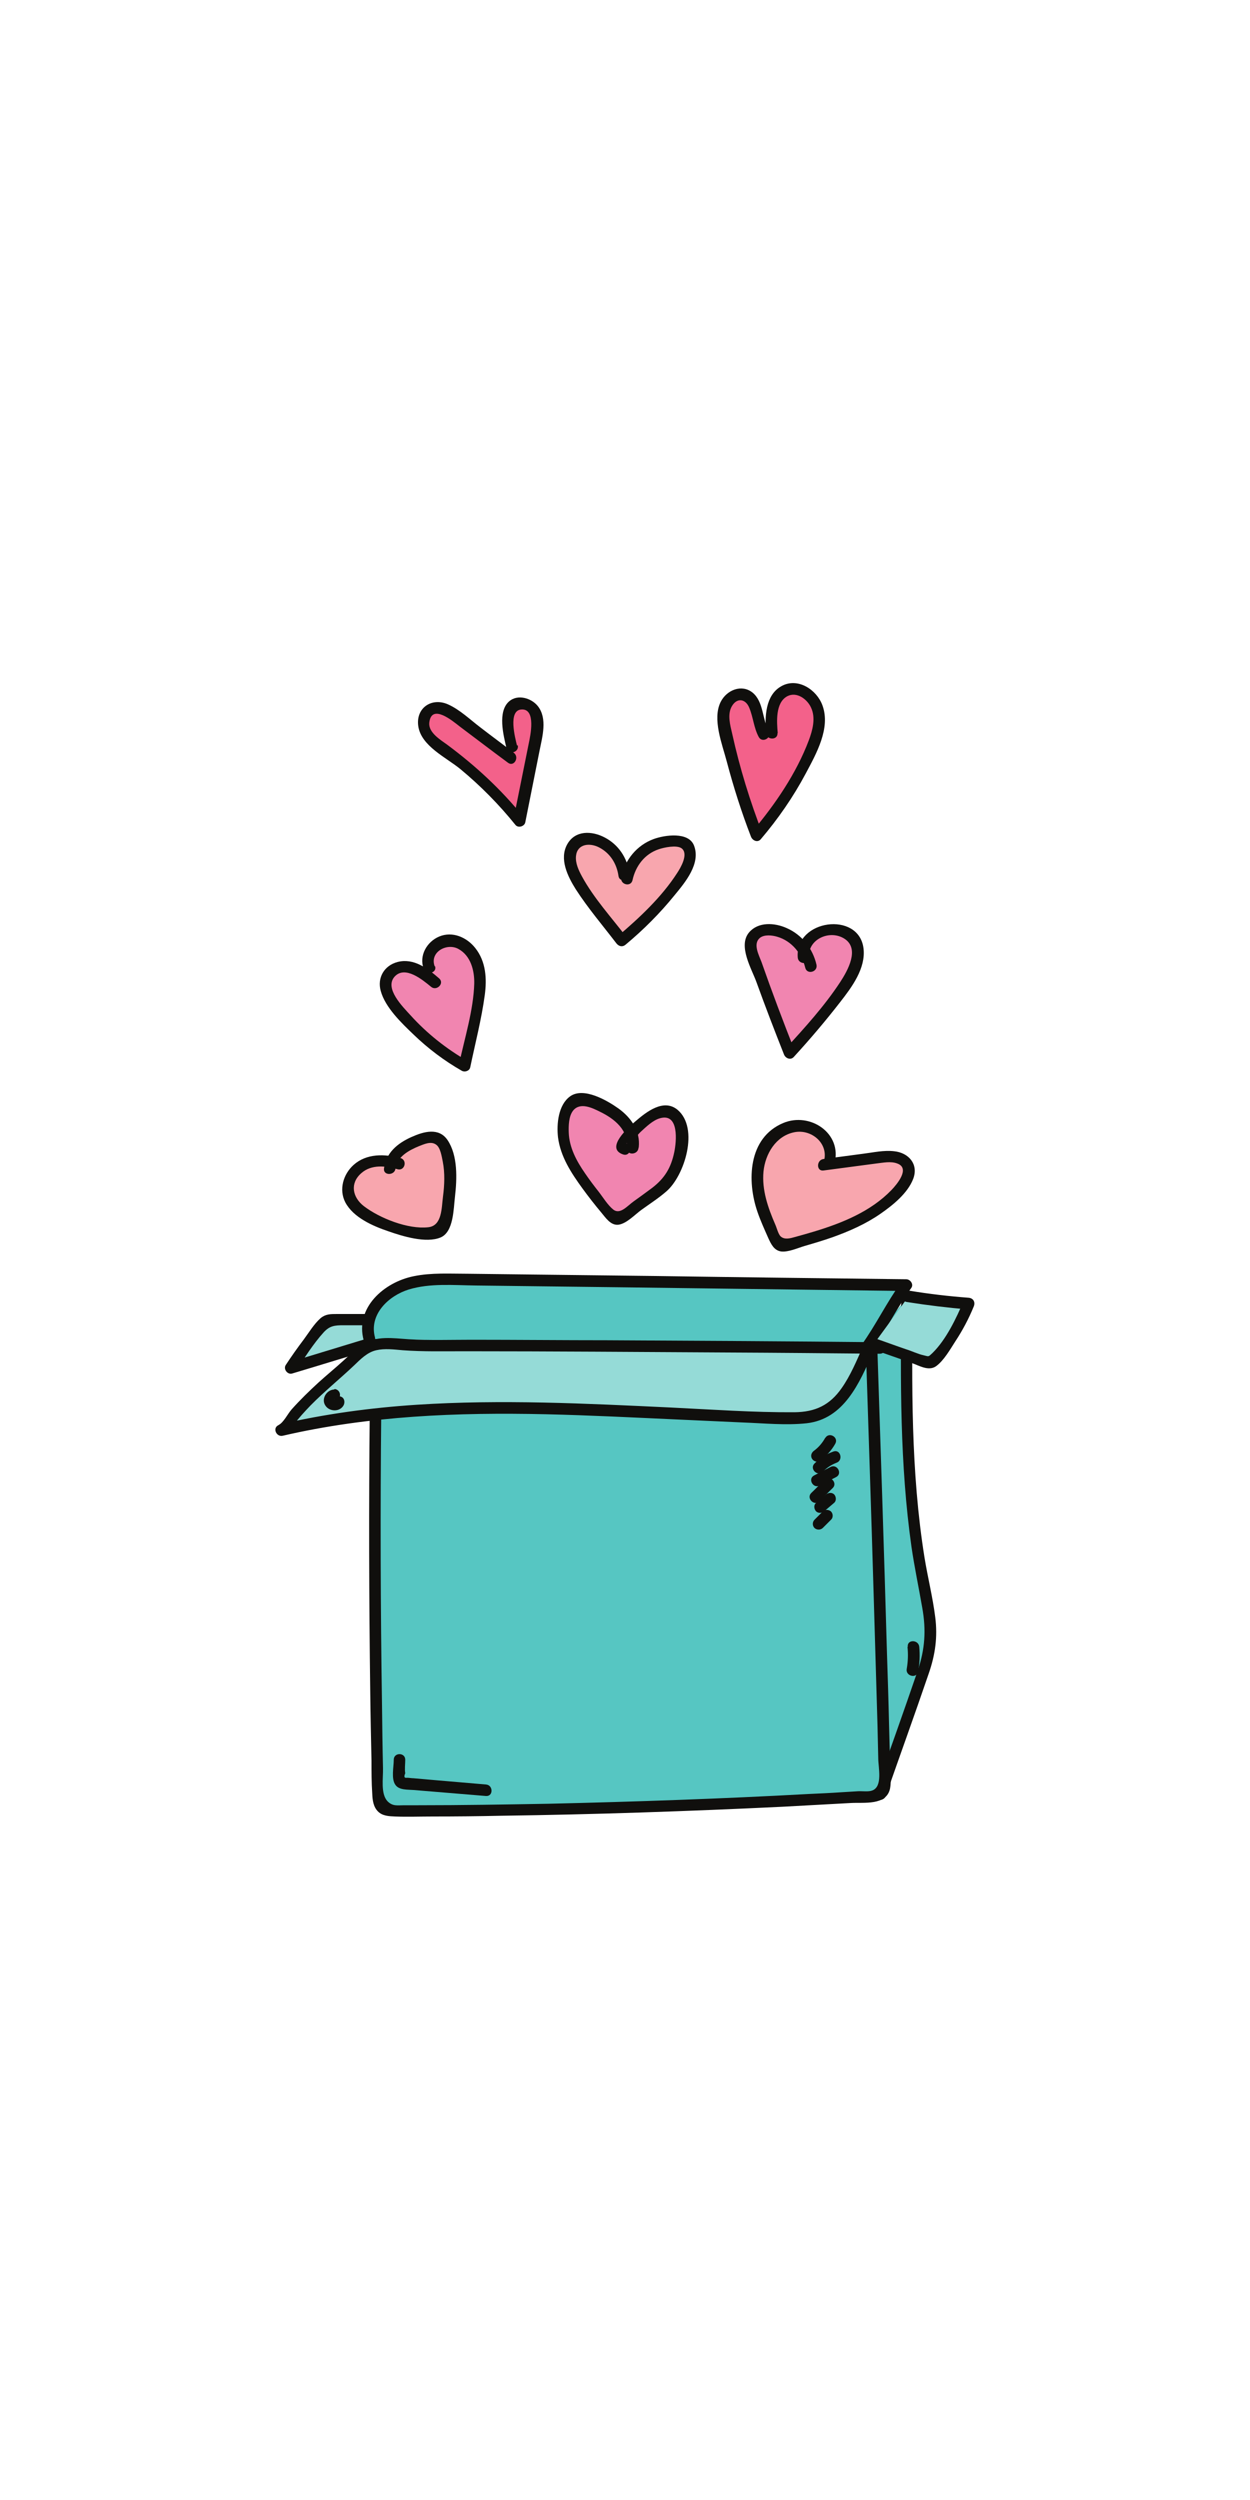
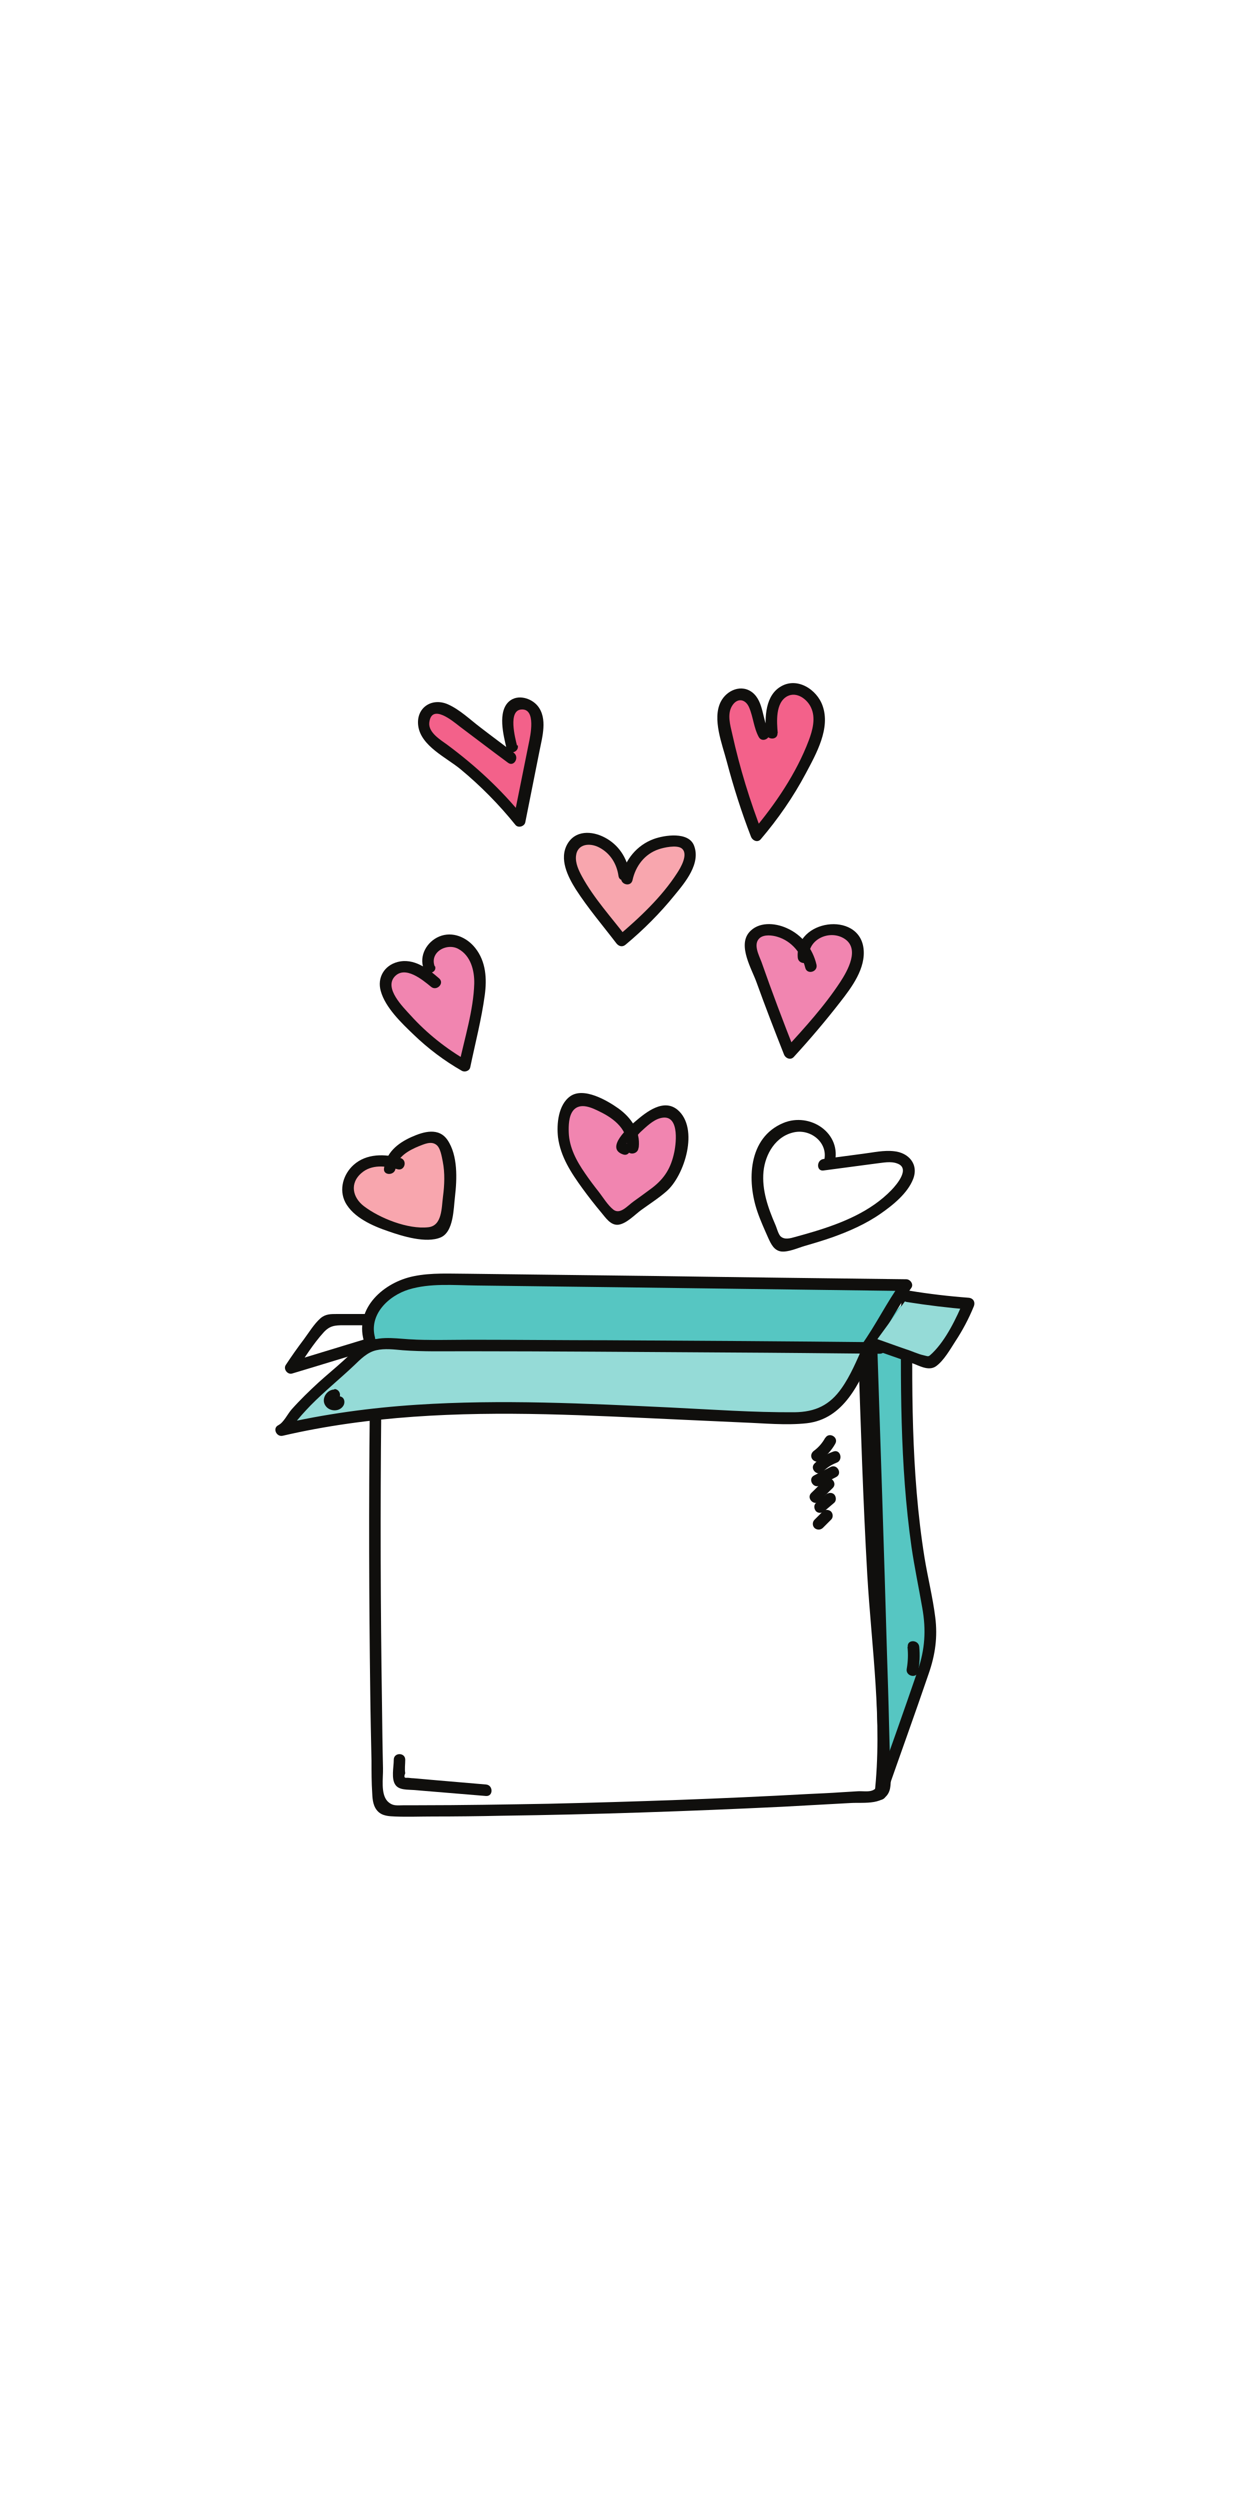
<svg xmlns="http://www.w3.org/2000/svg" viewBox="0 0 500 1000" data-name="Layer 1" id="Layer_1">
  <defs>
    <style>
      .cls-1 {
        fill: none;
      }

      .cls-2 {
        fill: #f3618a;
      }

      .cls-3 {
        fill: #56c6c2;
      }

      .cls-4 {
        clip-path: url(#clippath-1);
      }

      .cls-5 {
        fill: #f185b0;
      }

      .cls-6 {
        fill: #95dbd7;
      }

      .cls-7 {
        fill: #100f0d;
      }

      .cls-8 {
        clip-path: url(#clippath);
      }

      .cls-9 {
        fill: #f8a6ae;
      }
    </style>
    <clipPath id="clippath">
      <rect height="194.6" width="209.3" y="532.1" x="147.3" class="cls-1" />
    </clipPath>
    <clipPath id="clippath-1">
      <rect height="31.7" width="42.5" y="516" x="347.3" class="cls-1" />
    </clipPath>
  </defs>
-   <path d="M146.8,527.9h-13.7c-.7,0-1.5,0-2.2.3-.8.3-1.4,1.1-2,1.8-4.5,5.6-8.7,11.3-12.7,17.2,11.7-3.5,23.3-7.1,34.9-10.6" class="cls-6" />
  <path d="M146.8,525.6h-12c-2.6,0-4.6,0-6.6,1.7-2.6,2.3-4.7,5.8-6.7,8.5-2.5,3.3-4.9,6.7-7.2,10.2-1.1,1.7.8,4,2.6,3.4,11.7-3.5,23.3-7.1,34.9-10.6,2.8-.9,1.6-5.3-1.2-4.5-11.7,3.5-23.3,7.1-34.9,10.6.9,1.1,1.7,2.3,2.6,3.4,3.5-5.1,7-10.8,11.2-15.4,2.4-2.6,4.4-2.8,7.9-2.8h9.4c3,0,3-4.6,0-4.6" class="cls-7" />
  <path d="M362.8,519c-.4,38.6-.8,77.6,6.8,115.4,1.6,8.2,3.7,16.6,2.3,24.9-.6,3.8-1.9,7.4-3.1,11-5.5,15.8-11.1,31.6-16.6,47.4,2.4-20.1.4-40.5-1.1-60.7-2.9-38.8-4.2-77.6-5.4-116.5" class="cls-3" />
  <path d="M360.5,519c-.3,33.3-.6,66.7,4.1,99.8,1.2,8.2,2.9,16.2,4.3,24.3,1.6,8.9,1.1,16.6-1.8,25.1-5.6,16.4-11.4,32.6-17.2,49,1.5.2,3,.4,4.5.6,3.2-29.2-1.3-58.8-2.9-88-1.7-29.7-2.7-59.5-3.6-89.3,0-3-4.7-3-4.6,0,1,29.8,1.9,59.5,3.6,89.3,1.7,29.1,6.2,58.8,2.9,88-.3,2.7,3.7,2.9,4.5.6,5.7-16.3,11.6-32.6,17.2-49,2.6-7.5,3.6-14.6,2.6-22.5-1-8-3-15.9-4.3-23.9-5.5-34.3-5.1-69.3-4.7-104,0-3-4.6-3-4.6,0" class="cls-7" />
-   <path d="M150.2,564.8c-.5,50.9-.2,101.8.9,152.7,0,2,.2,4.2,1.6,5.5,1.3,1.2,3.3,1.3,5.1,1.3,63.7,0,127.4-2,190.9-6,1.3,0,2.7-.2,3.7-1.1,1.2-1.1,1.3-3,1.2-4.7-1.1-45.3-2.6-90.6-4-135.9l-1.3-41.7" class="cls-3" />
  <g class="cls-8">
    <path d="M147.9,564.8c-.4,37.4-.3,74.8.2,112.2.1,9.1.3,18.2.5,27.3,0,4.4,0,8.8.3,13.2.1,2.5.4,5.2,2.3,7.1,1.8,1.8,4.4,1.9,6.8,2,5,.2,10.1,0,15.1,0,9.1,0,18.3-.1,27.4-.3,37.5-.5,75-1.8,112.5-3.6,9.1-.5,18.3-1,27.4-1.5,5.2-.3,14.1,1.1,15.6-5.7.7-3.6,0-7.7,0-11.3-.1-5-.3-10.1-.4-15.1-.2-9.1-.5-18.2-.8-27.4-1.2-42.2-2.6-84.4-4-126.6,0-3-4.7-3-4.6,0,1.1,34.7,2.3,69.3,3.3,104l1.5,51c.1,4.4.2,8.8.3,13.2,0,3.7,1.9,11.3-2.4,12.9-1.5.6-4,.2-5.7.3l-6.6.4c-4.4.3-8.8.5-13.2.7-34.6,1.9-69.3,3.1-104,3.9-17.3.3-34.7.6-52,.6h-5.7c-2.8,0-4.6.5-6.7-1.6-2.8-3-1.7-9.2-1.8-13.2-.2-8.5-.3-17-.4-25.5-.6-39-.7-77.9-.3-116.9,0-3-4.6-3-4.6,0" class="cls-7" />
  </g>
  <path d="M346.6,539.1c5.2-7,10.7-18.1,15.9-25.1-59.9-.8-119.8-1.5-179.8-2.3-8.3-.1-17-.1-24.4,3.6-7.4,3.7-13.1,12.4-10.5,20.3" class="cls-3" />
  <path d="M348.6,540.3c5.8-8,10.1-17.1,15.9-25.1,1.1-1.5-.4-3.5-2-3.5-33.4-.4-66.9-.8-100.3-1.3-16.7-.2-33.4-.4-50.2-.6-8.2-.1-16.4-.2-24.6-.3-7.3,0-14.8-.5-22,1-11.8,2.4-23.5,12.6-19.9,25.7.8,2.9,5.2,1.7,4.5-1.2-2.5-9.2,5.4-16.7,13.5-19.2,8.5-2.6,18-1.7,26.8-1.6,18.9.2,37.8.5,56.8.7,38.5.5,77,1,115.4,1.5-.7-1.2-1.3-2.3-2-3.5-5.8,8-10.1,17-15.9,25.1-1.8,2.4,2.3,4.7,4,2.3" class="cls-7" />
  <path d="M352.1,539.3c-34.2-.3-68.4-.6-102.7-.8-27.4-.2-54.8-.3-82.1-.3-5.4,0-13.9-1.7-18.9.3-4,1.6-8.3,6.6-11.6,9.4-4.4,3.7-8.7,7.5-12.7,11.6-2.2,2.2-4.3,4.4-6.3,6.6-1.1,1.2-3.9,5.8-5.3,6.1,65.8-15.4,134.5-6.4,202.1-4.9,4.4,0,8.8.1,12.9-1.3,10-3.4,15.4-16.4,19.7-26" class="cls-6" />
  <path d="M352.1,536.9c-36.4-.4-72.8-.6-109.2-.8-18,0-36.1-.2-54.1-.2-8.4,0-16.9.3-25.3-.2-6.1-.4-13-1.5-18.4,2-3,1.9-5.4,4.5-8,6.8-3.2,2.9-6.5,5.6-9.7,8.5-3.7,3.4-7.3,6.9-10.7,10.7-1.7,1.9-3.2,5.3-5.4,6.4-2.4,1.2-.7,4.8,1.8,4.2,34.5-8,69.9-9.4,105.2-8.6,17.6.4,35.2,1.3,52.7,2.1,8.8.4,17.6.8,26.3,1.2,8.3.3,17.1,1.2,25.4.3,14.9-1.7,21.1-16.1,26.4-28.2,1.2-2.7-2.8-5-4-2.3-2.5,5.6-4.9,11.4-8.4,16.4-4.8,6.9-10.6,9.6-18.9,9.7-16.5.1-33.1-1.1-49.6-1.9-33.8-1.6-67.7-3.3-101.5-1.1-18.5,1.2-36.9,3.7-55,7.9.6,1.4,1.2,2.8,1.8,4.2,1.7-.8,2.8-2.5,3.9-4,2.1-2.8,4.4-5.3,6.8-7.8,5.5-5.6,11.7-10.6,17.4-16,2.6-2.5,5.3-5.3,8.9-6.1,3.4-.8,7.2-.3,10.6,0,8.2.6,16.4.4,24.6.4,35.2,0,70.3.3,105.5.5,20.2.1,40.4.3,60.7.5,3,0,3-4.6,0-4.6" class="cls-7" />
  <path d="M349.6,537.5c7,2.4,14,4.9,20.9,7.4.5.2,1.1.4,1.7.2.6-.1,1-.6,1.4-1,5.8-6.7,10.6-14.4,14-22.6-8.1-.6-16.2-1.6-24.2-2.9" class="cls-6" />
  <g class="cls-4">
    <path d="M349,539.7c5.2,1.8,10.5,3.7,15.7,5.5,2.9,1,6.7,3.4,9.7,1.3,3.1-2.2,5.7-6.8,7.7-9.9,2.9-4.4,5.4-9.1,7.4-14,.7-1.7-.1-3.3-2-3.5-7.9-.6-15.7-1.5-23.6-2.8-2.9-.5-4.2,4-1.2,4.5,8.2,1.3,16.5,2.3,24.8,3-.7-1.2-1.3-2.3-2-3.5-3,7-7,15.5-12.5,20.9-1.8,1.7-1.4,1.4-3.6.9-2.3-.5-4.7-1.7-7-2.4-4.1-1.4-8.1-2.9-12.2-4.3-2.8-1-4,3.5-1.2,4.5" class="cls-7" />
  </g>
  <path d="M253.1,458.9c1-5.4-2.7-10.3-6.3-13-4-3-8.5-5.1-13-6.1-1.1-.2-2.3-.4-3.4,0-1.3.5-2.3,1.7-3.1,3.1-2.5,4.4-2.5,10.7-1,15.8,1.5,5.2,4.3,9.4,7.1,13.4,3.5,4.9,7.2,9.6,11,14,.7.8,1.4,1.5,2.3,1.6.7,0,1.4-.4,2-.9,4.4-3.2,8.9-6.4,13.3-9.7,2.3-1.7,4.7-3.4,6.4-6.1,1.5-2.4,2.5-5.3,3.2-8.3,1.5-6,1.7-14.1-2.3-17.2-3-2.3-6.8-.5-9.9,1.7-3.3,2.4-6.5,5.3-9.4,8.5-.5.6-1,1.2-1.2,2.1-.1.9.4,1.9,1,1.8" class="cls-5" />
  <path d="M255.5,458.9c.7-6.5-3-11.8-8.1-15.5-4.5-3.2-13.9-8.7-19.3-4.9-4.8,3.4-5.5,11.1-4.9,16.4,1,7.8,5.3,14.3,9.8,20.5,2.4,3.3,4.9,6.5,7.5,9.6,1.7,2,3.7,5.2,6.8,4.9,3.3-.4,6.7-4.1,9.2-5.9,3.3-2.4,6.9-4.7,10-7.4,7.3-6.2,13.3-25.3,4.5-32.7-5.6-4.6-12.5.9-16.8,4.6-2.5,2.1-12.5,10.8-4.9,13.3,2.8.9,4-3.5,1.2-4.5,1.8.6,4.4-3.3,5.7-4.5,2.2-2,4.9-4.7,7.8-5.5,7.7-2.2,6.6,9.3,5.7,13.6-1.3,6.2-3.8,10.4-8.9,14.3-2.4,1.8-4.9,3.6-7.4,5.4-2.4,1.7-5.3,5.3-8,3.3-2.3-1.8-4.2-5-6-7.3-1.9-2.4-3.7-4.8-5.4-7.3-3.4-4.9-6.3-10.3-6.5-16.3-.1-2.7,0-6.5,1.7-8.7,2.8-3.6,7.8-1.1,10.8.4,5.8,2.8,11.5,7.4,10.8,14.5-.3,3,4.3,2.9,4.6,0" class="cls-7" />
-   <path d="M331.6,464.8c2.1-6.1-2.9-13.2-9.3-14.5-6.4-1.2-13,2.6-16.4,8.2-3.3,5.6-3.8,12.5-2.5,18.9,1.2,6.4,4,12.3,6.7,18.2.5,1.1,1.2,2.4,2.5,2.6.6.1,1.1,0,1.7-.2,17.2-4.6,35.6-9.9,46.8-23.8,1.8-2.2,3.4-5.1,2.5-7.8-1.4-4.1-7-4.2-11.2-3.7-7.6,1-15.2,2-22.8,3.1" class="cls-9" />
  <path d="M333.8,465.4c3.2-12.1-9.8-20.7-20.5-16.2-14.1,5.9-14.6,23.2-10.3,35.6,1.2,3.5,2.8,7,4.3,10.4,1.1,2.4,2.3,5,5.2,5.4,2.9.3,6.6-1.4,9.3-2.2,3.8-1.1,7.5-2.2,11.2-3.5,6.7-2.4,13.3-5.3,19.2-9.4,4.9-3.4,10.9-8.2,13.1-14,2.2-5.9-1.9-10.4-7.6-11-4.2-.5-8.4.5-12.5,1-5.3.7-10.5,1.4-15.8,2.1-2.9.4-2.9,5,0,4.6,7-.9,14.1-1.9,21.1-2.8,2.7-.3,5.8-1,8.4,0,5.3,1.9-.1,8.3-2.3,10.6-8.3,8.6-19.7,13.2-30.9,16.6-2.6.8-5.2,1.5-7.7,2.2-1.8.5-4.1,1.2-5.7-.2-1-.9-1.6-3.5-2.2-4.8-2.9-6.7-5.4-13.8-4.7-21.2.7-7,4.9-14.2,12.3-15.7,6.8-1.4,13.8,4.4,11.9,11.5-.8,2.9,3.7,4.1,4.5,1.2" class="cls-7" />
  <path d="M159.7,465.5c-4.7-1.5-10.1-1.8-14.4.6-4.3,2.3-7.2,7.7-5.7,12.4,1.1,3.4,4.2,5.7,7.2,7.5,7.7,4.6,16.5,7.1,25.5,7.3,1.4,0,2.9,0,4-.9,1.2-.9,1.5-2.5,1.8-4,1.8-9.6,3.6-19.9,0-29-.6-1.5-1.4-3-2.8-3.8-2.1-1.3-4.8-.5-7.1.3-5.6,2-11.9,5.6-12.2,11.5" class="cls-9" />
  <path d="M160.3,463.3c-6.3-1.8-13.7-2-18.9,2.7-4.1,3.7-5.9,9.8-3.3,14.9,3.2,6.1,11,9.5,17.2,11.6,5.7,2,15.1,4.9,20.9,2.5,5.3-2.2,5.2-11.5,5.8-16.4.8-7,1.2-16.4-3-22.6-3.5-5.1-9.5-3.4-14.4-1.2-5.6,2.5-10.2,6.3-11,12.6-.4,2.9,4.3,2.9,4.6,0,.6-4.7,5.4-7.3,9.3-8.9,2.1-.8,4.9-2.2,7-.6,1.7,1.2,2.2,4.8,2.6,6.7.9,4.6.7,9.4.1,14-.6,4.5-.3,11.7-5.9,12.3-8.1.9-19.4-3.6-25.7-8.4-4.6-3.5-5.8-9.2-1-13.3,4-3.5,9.7-2.9,14.4-1.5,2.9.8,4.1-3.6,1.2-4.5" class="cls-7" />
  <path d="M171.7,387.2c-2.5-5.1,3.1-11.4,8.7-11s9.9,5.8,11.2,11.3c1.2,5.5,0,11.3-1.1,16.8-1.5,7.4-3.1,14.7-4.6,22.1-11-6.2-20.7-14.6-28.2-24.7-2.2-3-4.4-6.8-3.1-10.3,1.3-3.6,6-5.1,9.7-4.2,3.8.9,6.8,3.5,9.8,6" class="cls-5" />
  <path d="M173.9,386.6c-2.2-5.8,4.9-9.6,9.5-7,4.9,2.7,6.4,8.6,6.3,13.8-.3,10.7-3.9,22-6.1,32.4,1.1-.5,2.3-.9,3.4-1.4-8.5-4.9-16.2-11-22.8-18.3-3.1-3.4-10.5-10.7-6.4-15.4,4.2-4.7,11.3,1.3,14.6,4,2.2,1.9,5.5-1.3,3.3-3.3-4.6-4-10.2-8.3-16.7-6.6-5.3,1.4-8.2,6.3-6.7,11.6,1.8,6.6,8.3,12.8,13.1,17.4,5.8,5.6,12.3,10.5,19.3,14.5,1.2.7,3.1.1,3.4-1.4,2-9.6,4.5-19.2,5.8-28.8.9-6.6.5-13.5-3.8-18.9-3.4-4.3-9.1-6.8-14.4-4.6-5,2.1-8.2,7.7-6.2,13,1,2.7,5.5,1.6,4.5-1.2" class="cls-7" />
  <path d="M249.5,349.8c-.6-6.7-5.9-12.7-12.5-14.1-1.6-.3-3.3-.4-4.8.1-2.5.9-4,3.6-4.3,6.2s.6,5.3,1.7,7.7c2,4.3,5,8.2,7.9,12,3.7,4.9,7.4,9.7,11.2,14.6,8-6.7,15.3-14.2,21.8-22.4,3.2-4.1,6.3-9,5.3-14.1-.1-.6-.3-1.2-.7-1.7-.5-.5-1.2-.7-1.8-.9-4.8-1.2-10.1-.4-14.3,2.3-4.2,2.7-7.2,7.2-8.1,12.1" class="cls-9" />
  <path d="M251.7,349.1c-.8-6-4.4-11.3-9.8-14.1-5.1-2.7-11.8-3-15,2.7-3.3,5.9.2,12.9,3.4,18,4.9,7.6,10.8,14.5,16.3,21.7,1,1.2,2.4,1.5,3.6.5,7.2-6,13.8-12.6,19.7-19.9,4.2-5.1,10.5-12.6,7.7-19.8-2.2-5.6-11.7-4.2-16.1-2.6-6.8,2.5-11.5,8.3-13,15.3-.6,2.9,3.8,4.1,4.5,1.2,1.2-5.6,4.8-10.5,10.5-12.4,2-.7,7.1-1.8,9.1-.4,3,2.2-.4,7.9-1.8,10-6.2,9.6-15.1,17.9-23.7,25.2,1.2.2,2.4.3,3.6.5-6-7.9-13.1-15.6-17.9-24.4-1.3-2.4-2.7-5.3-2.4-8.2.5-4.9,5.5-5.4,9.3-3.4,4.4,2.3,7,6.5,7.7,11.4.4,2.9,4.9,1.7,4.5-1.2" class="cls-7" />
  <path d="M308.8,293.3c-.6-6.5-.1-14.9,6-17.2,5.3-2.1,11.3,2.8,12.6,8.3,1.2,5.6-.9,11.3-3.3,16.5-5.6,12-12.8,23.2-21.3,33.2-5.2-13.5-9.4-27.4-12.4-41.5-.7-3.2-1.3-6.5-.4-9.6s3.9-5.8,7.1-5.3c6.3,1,5.2,10.6,8.5,16" class="cls-2" />
  <path d="M311.1,293.3c-.4-4.5-1-12.2,3.8-14.8,3.8-2,8,1.2,9.5,4.5,2,4.2.6,9.2-.9,13.2-5,13.2-13.4,25.5-22.4,36.2,1.3.3,2.6.7,3.9,1-5-12.9-9.1-26.2-12.1-39.8-.8-3.5-2.1-7.9-.1-11.2,2.1-3.5,5.5-2.8,6.9.7,1.6,3.8,1.8,8,3.8,11.7,1.4,2.6,5.4.3,4-2.3-2.6-4.7-2-11.7-6.4-15.4-4.4-3.6-10.4-1.1-12.8,3.6-3.5,6.9.6,17,2.4,23.9,2.7,10.2,5.9,20.3,9.7,30.1.6,1.5,2.6,2.5,3.9,1,6.9-8.1,13-16.9,18-26.3,4.2-7.9,10-18.1,6.7-27.2-2.3-6.4-10-11.4-16.5-7.7-6.4,3.6-6.6,12.3-6.1,18.7.2,2.9,4.8,3,4.6,0" class="cls-7" />
  <path d="M321.3,383c-.6-3.7,1.5-7.5,4.6-9.5,3.2-1.9,7.2-2.1,10.8-1,1.9.6,3.8,1.7,5,3.3,1.7,2.4,1.6,5.6,1,8.4-1.3,5.5-4.7,10.2-8.1,14.7-5.9,7.7-12.1,15.1-18.7,22.2-5.1-13-10-26.1-14.7-39.2-.6-1.8-1.3-3.7-.8-5.5.9-3.9,6-5.1,9.9-4.3,6.9,1.5,12.7,7.4,14.1,14.3" class="cls-5" />
  <path d="M323.6,383c-.6-7.3,8.3-11.3,14.2-7.5,6.2,4,1.3,12.7-1.7,17.3-6.3,9.6-14.2,18.3-22,26.8,1.3.3,2.6.7,3.9,1-4.7-11.9-9.2-23.8-13.4-35.8-1-2.7-3.5-7.2-.7-9.6,1.8-1.5,5-1.1,7-.5,5.8,1.7,9.8,6.7,11.2,12.4.7,2.9,5.1,1.7,4.5-1.2-1.5-6.5-5.8-12-12-14.7-4.7-2.1-11.3-2.6-15,1.8-4.5,5.4,1.1,14.6,3,19.9,3.5,9.7,7.2,19.3,11,28.9.6,1.5,2.6,2.4,3.9,1,6.5-7.1,12.7-14.4,18.6-22,4.6-5.9,10.3-13.5,9.3-21.5-1.9-15-27.5-11.5-26.3,3.7.2,2.9,4.8,3,4.6,0" class="cls-7" />
  <path d="M204.6,298.8c-.9-3.6-1.4-7.3-1.4-11,0-1.7.1-3.5,1.2-4.9,2.3-3,7.7-1.4,9.4,2s1,7.5.3,11.3l-6.4,32.1c-8.6-10.8-18.7-20.4-29.9-28.4-2.9-2-5.9-4.1-7.5-7.3-1.6-3.1-1-7.7,2.2-9.2s6.8.7,9.6,2.9c7.4,5.6,14.8,11.2,22.2,16.8" class="cls-2" />
  <path d="M206.8,298.2c-.8-3.2-3.6-14,1.7-14.4,6.1-.5,3.6,10.7,3,13.6-2,10.1-4.1,20.2-6.1,30.3,1.3-.3,2.6-.7,3.9-1-8.9-11-19.1-20.4-30.4-28.8-2.6-1.9-7.5-4.8-7.2-8.7.8-8.1,9.5-.7,12.2,1.4,6.4,4.8,12.8,9.7,19.3,14.5,2.4,1.8,4.7-2.2,2.3-4-4.4-3.4-8.9-6.7-13.3-10.1-4.1-3.1-8.3-7.2-13.1-9.3-6.5-2.8-12.8,1.5-11.8,8.7,1.1,8,11.2,12.6,16.8,17.2,8.1,6.7,15.5,14.2,22.1,22.4,1.1,1.3,3.5.6,3.9-1,1.9-9.5,3.8-19,5.7-28.6,1.1-5.6,3.3-13-.7-18-2.6-3.2-8-4.8-11.4-1.9-4.8,4.1-2.3,13.7-1.1,18.8.7,2.9,5.2,1.7,4.5-1.2" class="cls-7" />
  <path d="M330.1,575.1c-1.1,2-2.6,3.8-4.5,5.2-1,.7-1.5,2-.8,3.2.6,1,2.1,1.6,3.2.8,2.5-1.9,4.6-4.1,6.1-6.8,1.5-2.6-2.5-4.9-4-2.3" class="cls-7" />
  <path d="M333.4,580.6c-2.9,1-5.4,2.6-7.6,4.8-2.1,2.1,1.2,5.4,3.3,3.3,1.6-1.6,3.4-2.8,5.5-3.6,2.8-1,1.6-5.5-1.2-4.5" class="cls-7" />
  <path d="M332.2,586.8c-2.2,1.1-4.4,2.3-6.6,3.4-2.6,1.4-.3,5.4,2.3,4,2.2-1.1,4.4-2.3,6.6-3.4,2.6-1.4.3-5.4-2.3-4" class="cls-7" />
  <path d="M329.8,591.9c-1.8,1.8-3.5,3.6-5.3,5.3-2.1,2.1,1.2,5.4,3.3,3.3,1.8-1.8,3.5-3.6,5.3-5.3,2.1-2.1-1.2-5.4-3.3-3.3" class="cls-7" />
  <path d="M330.4,597.8c-1.3,1.1-2.6,2.2-4,3.4-1,.8-.8,2.4,0,3.3.9.9,2.3.8,3.3,0,1.3-1.1,2.6-2.2,4-3.4.9-.8.8-2.4,0-3.3-.9-.9-2.3-.8-3.3,0" class="cls-7" />
  <path d="M329.1,604.6c-1.1,1.1-2.2,2.2-3.3,3.3-.9.9-.9,2.4,0,3.3.9.8,2.3.9,3.3,0,1.1-1.1,2.2-2.2,3.3-3.3.9-.8.9-2.4,0-3.3-.9-.8-2.4-.9-3.3,0" class="cls-7" />
  <path d="M133.8,555.8c-3.1,0-5.5,3.8-3.6,6.5,1.7,2.5,5.9,2.5,7.3-.3.5-1.1.3-2.6-.8-3.2-1.1-.6-2.6-.3-3.2.8v.1q-.1.2,0,0c.1-.1.1-.2,0,0-.1.1,0,0,.2-.1-.3.2.1-.1.2,0,0,0-.6.2-.1,0,.5,0-.2,0-.1,0,0,0,.5,0,.2,0-.4,0,.3.2,0,0-.2-.1.4.4,0,0,0,0,.3.4.1,0,0,.1.1.3.1.4q0,.2,0,0t0,0,0,0c0-.2,0,0,0-.1,0,0,0,.2-.1.3,0,0,.4-.4,0-.2-.4.3.5-.3-.2.2.3-.2,0,0-.1,0,.5-.1-.5,0,0,0,1.2,0,2.4-1.1,2.3-2.3,0-1.2-1-2.3-2.3-2.3" class="cls-7" />
  <path d="M363,658.8c.3,2.9.2,5.8-.3,8.7-.6,2.9,3.9,4.1,4.5,1.2.7-3.3.8-6.6.5-10-.3-2.9-4.9-3-4.6,0" class="cls-7" />
  <path d="M157.5,704c0,2.8-1.1,7.6.7,10,1.5,2.1,4.9,1.8,7.2,2,9.7.8,19.3,1.6,29,2.4,3,.2,2.9-4.4,0-4.6-6.6-.6-13.3-1.1-19.9-1.7-3-.3-6-.5-9.1-.8-.9,0-1.7-.2-2.6-.2-1.1.2-1.3-.4-.7-1.8-.3-1.6,0-3.7,0-5.4,0-3-4.6-3-4.6,0" class="cls-7" />
</svg>